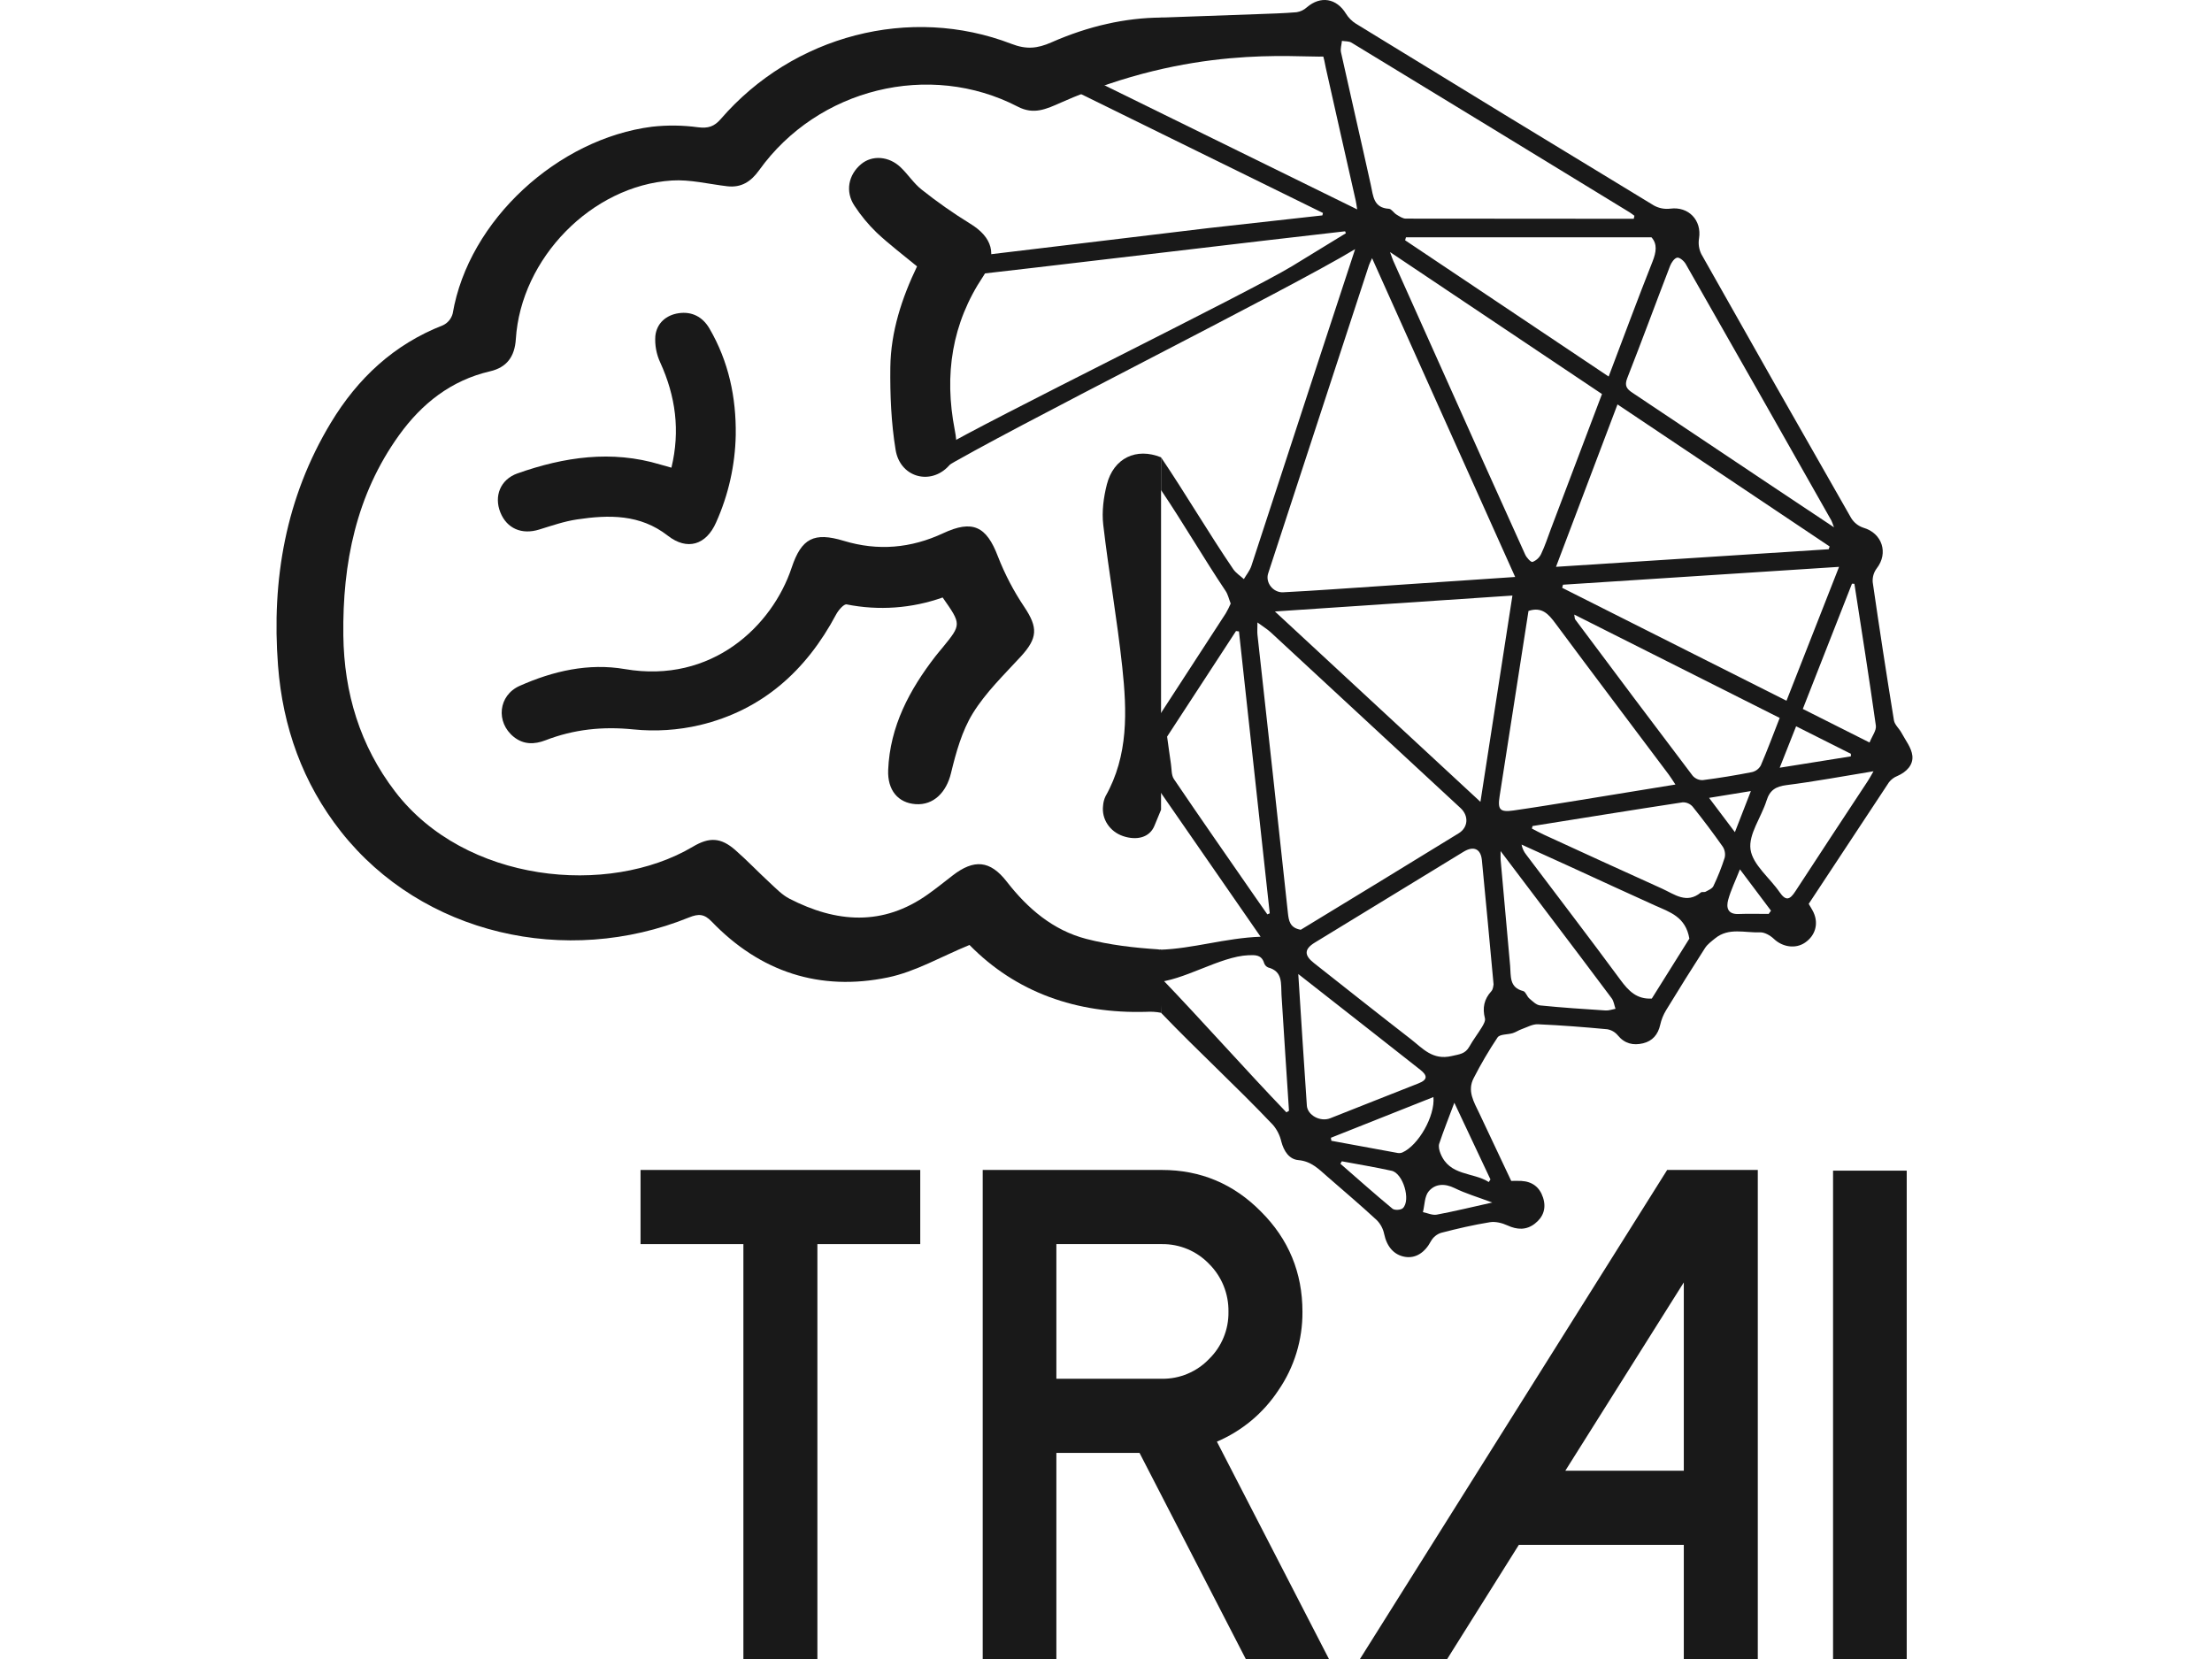
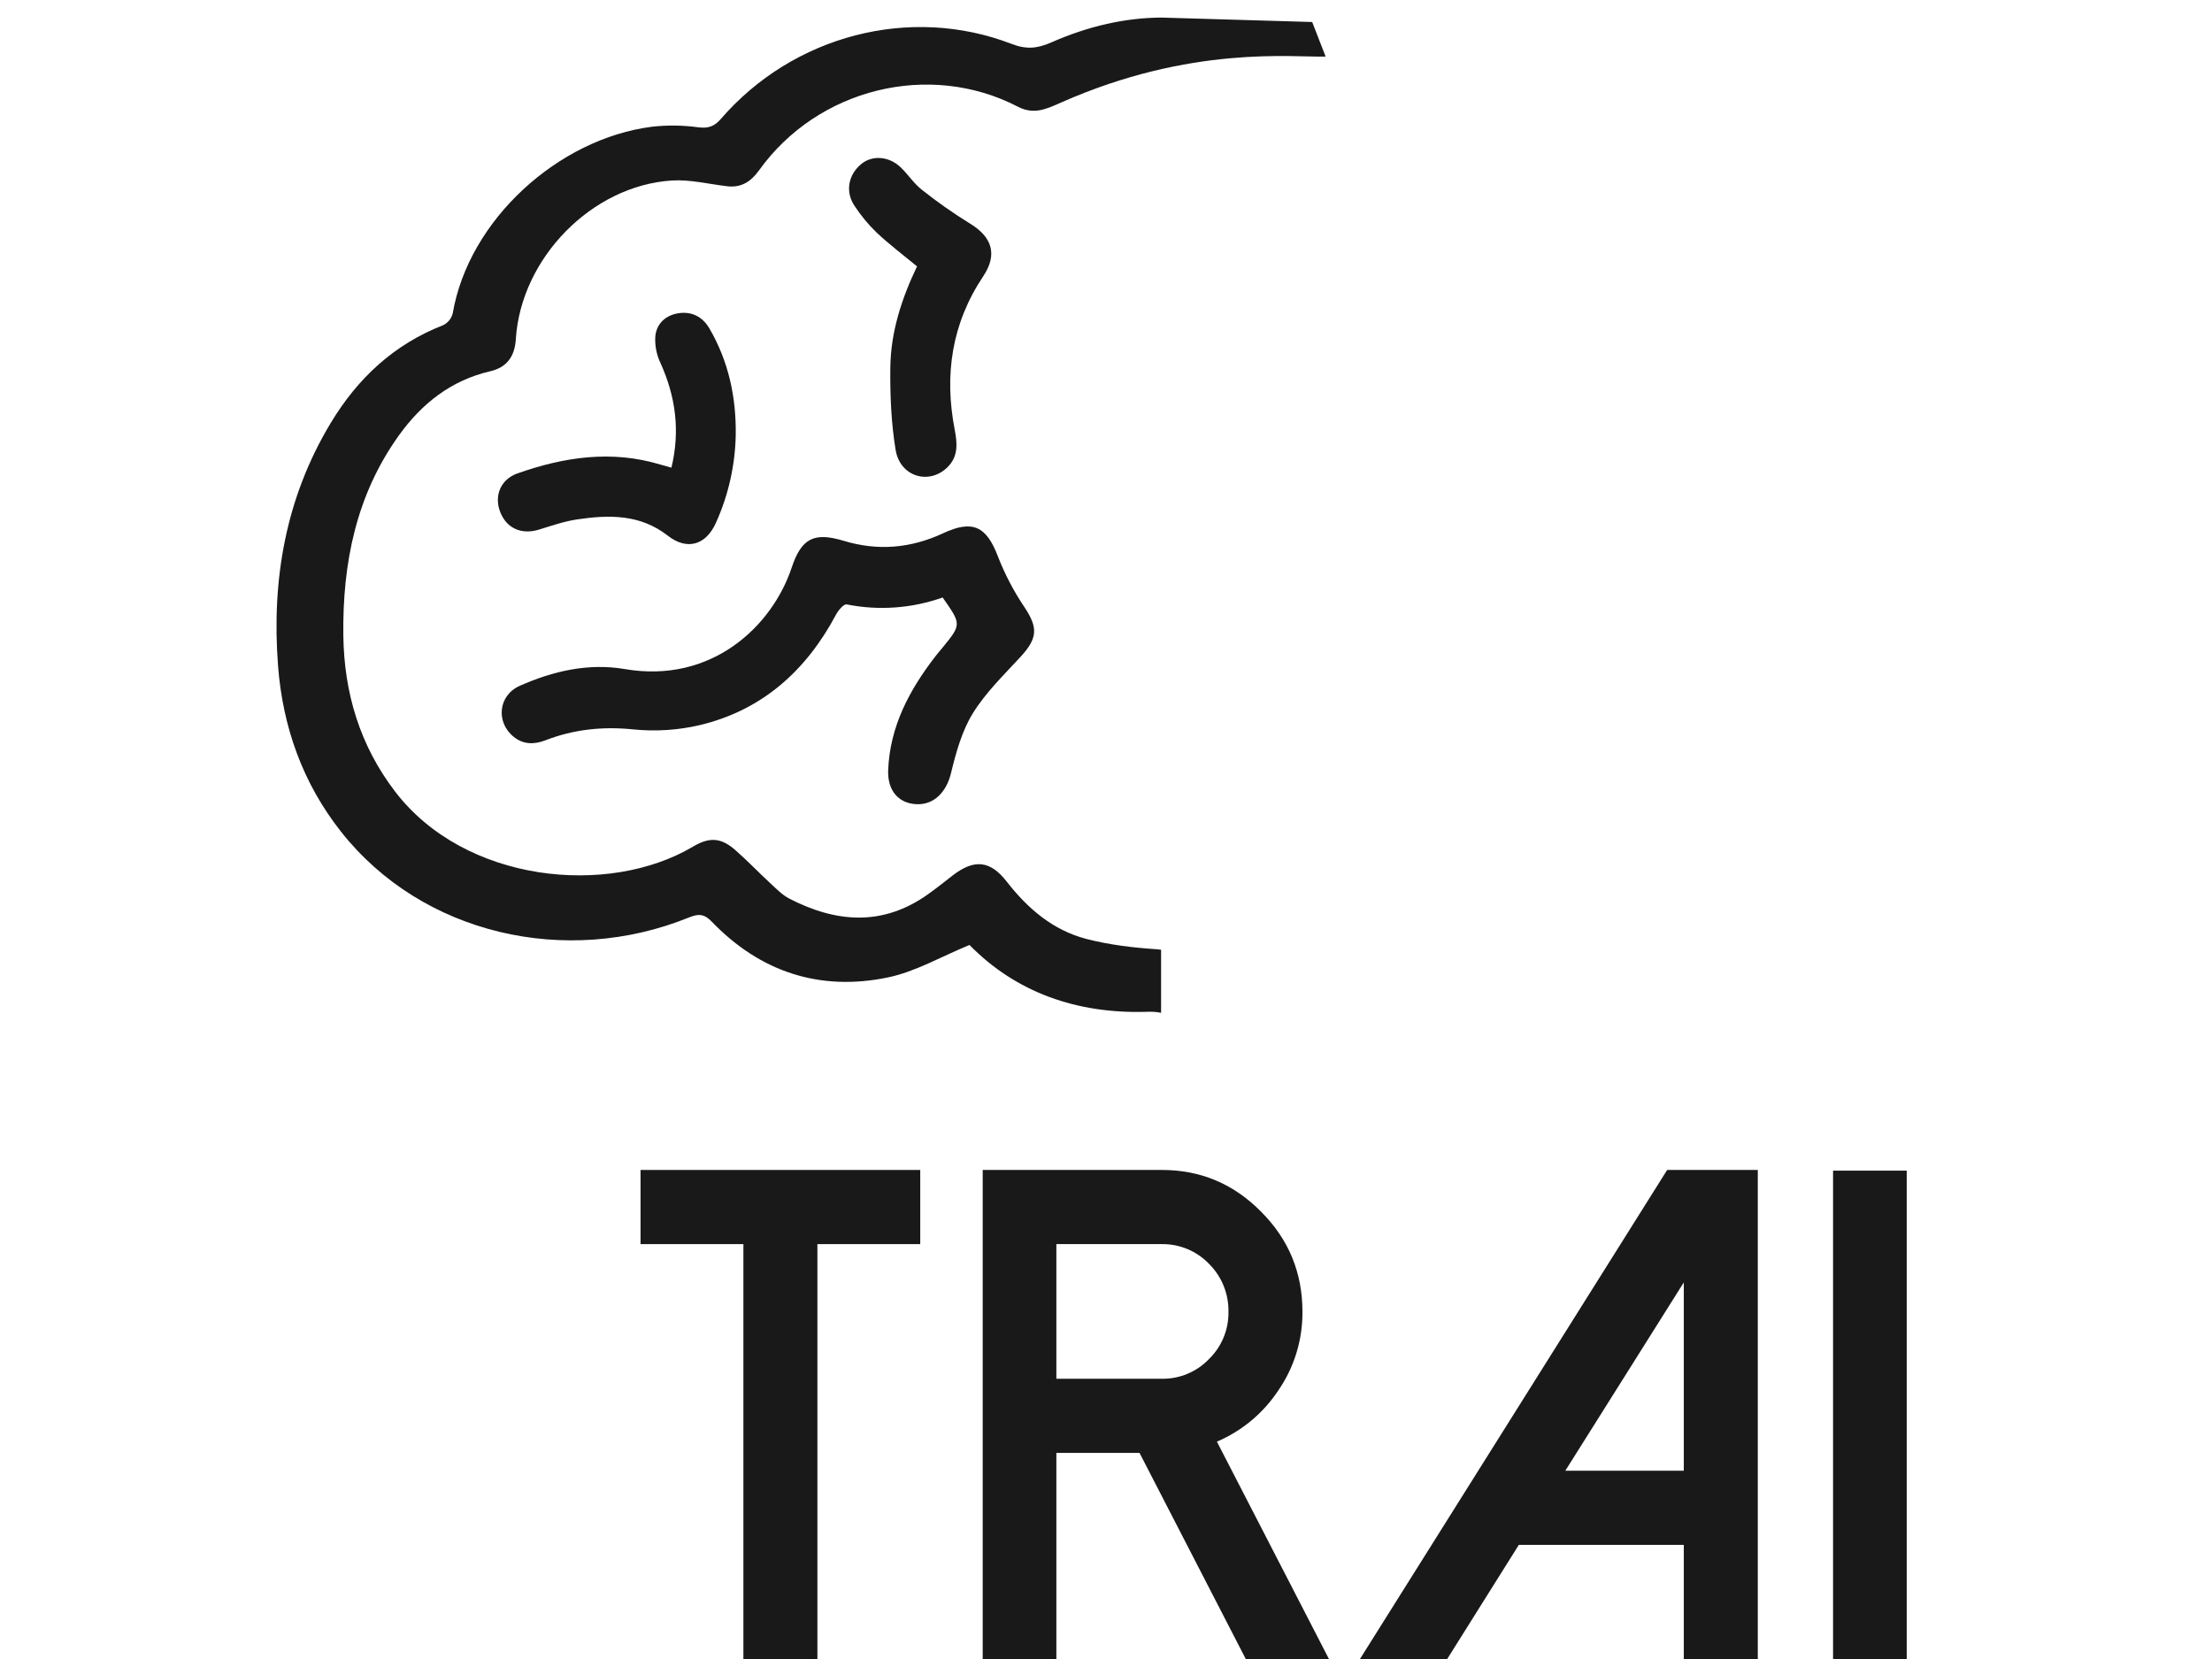
<svg xmlns="http://www.w3.org/2000/svg" width="80" height="60" viewBox="0 0 80 60" fill="none">
  <g clip-path="url(#clip0_3022_13526)">
-     <path d="M67.615 26.854L65.201 25.64C65.799 24.115 66.389 22.612 66.979 21.11L67.067 21.114C67.331 22.823 67.602 24.531 67.843 26.243C67.868 26.418 67.707 26.62 67.615 26.854ZM67.556 28.24C66.681 29.571 65.801 30.898 64.933 32.234C64.739 32.533 64.594 32.605 64.363 32.269C64.005 31.747 63.39 31.276 63.31 30.722C63.231 30.173 63.702 29.554 63.89 28.953C64.01 28.57 64.227 28.444 64.613 28.394C65.63 28.265 66.639 28.077 67.758 27.894C67.657 28.068 67.611 28.157 67.556 28.24ZM63.966 33.053C63.602 33.053 63.239 33.042 62.876 33.056C62.48 33.072 62.426 32.819 62.503 32.54C62.598 32.193 62.76 31.864 62.927 31.441C63.334 31.983 63.692 32.459 64.05 32.936L63.966 33.053ZM62.376 31.018C62.264 31.369 62.127 31.713 61.968 32.046C61.925 32.139 61.787 32.193 61.685 32.25C61.638 32.277 61.553 32.245 61.515 32.277C61 32.705 60.56 32.342 60.112 32.139C58.68 31.491 57.25 30.839 55.823 30.181C55.68 30.115 55.542 30.038 55.403 29.966L55.426 29.875C57.236 29.586 59.045 29.293 60.857 29.017C60.924 29.015 60.991 29.027 61.052 29.054C61.114 29.08 61.169 29.12 61.214 29.17C61.593 29.641 61.956 30.125 62.305 30.62C62.343 30.678 62.368 30.743 62.38 30.811C62.393 30.88 62.391 30.95 62.376 31.017M59.739 36.114C59.195 36.146 58.897 35.835 58.606 35.44C57.486 33.921 56.338 32.423 55.202 30.916C55.114 30.809 55.054 30.681 55.029 30.545C55.624 30.815 56.219 31.085 56.813 31.356C57.828 31.82 58.839 32.291 59.856 32.748C60.387 32.986 60.965 33.156 61.098 33.946C60.672 34.626 60.202 35.375 59.74 36.114M58.068 36.545C57.277 36.494 56.487 36.442 55.699 36.362C55.561 36.348 55.427 36.211 55.309 36.11C55.222 36.035 55.179 35.867 55.09 35.844C54.577 35.714 54.649 35.303 54.616 34.931C54.503 33.651 54.386 32.373 54.272 31.093C54.267 31.036 54.271 30.977 54.271 30.78C54.896 31.606 55.435 32.32 55.975 33.034C56.748 34.056 57.523 35.077 58.289 36.105C58.365 36.208 58.382 36.357 58.427 36.484C58.307 36.506 58.185 36.553 58.068 36.545M54.236 28.794C54.588 26.55 54.935 24.305 55.28 22.095C55.771 21.933 56.009 22.214 56.261 22.554C57.613 24.377 58.983 26.187 60.345 28.003C60.422 28.105 60.488 28.215 60.594 28.374C59.389 28.57 58.238 28.759 57.087 28.945C56.305 29.07 55.523 29.2 54.739 29.312C54.243 29.383 54.16 29.279 54.236 28.794M53.542 29L46.109 22.115C49.025 21.919 51.826 21.732 54.699 21.539C54.312 24.038 53.934 26.475 53.542 29ZM53.938 35.847C53.672 36.137 53.608 36.453 53.705 36.831C53.727 36.921 53.654 37.05 53.597 37.145C53.452 37.384 53.278 37.607 53.142 37.851C52.992 38.118 52.787 38.127 52.502 38.193C51.809 38.354 51.454 37.916 51.026 37.583C49.85 36.672 48.685 35.748 47.517 34.827C47.161 34.546 47.169 34.324 47.55 34.091C49.343 32.993 51.138 31.898 52.933 30.804C53.294 30.584 53.553 30.696 53.594 31.105C53.739 32.575 53.872 34.047 54.017 35.602C54.007 35.636 54.006 35.772 53.938 35.847M53.904 42.655C53.884 42.686 53.864 42.718 53.844 42.75C53.272 42.384 52.428 42.541 52.098 41.719C52.054 41.61 52.017 41.466 52.051 41.363C52.204 40.904 52.384 40.454 52.598 39.882C53.068 40.881 53.486 41.768 53.904 42.655M51.962 43.929C51.806 43.958 51.629 43.872 51.462 43.839C51.526 43.583 51.519 43.267 51.67 43.087C51.907 42.806 52.25 42.794 52.612 42.971C53.003 43.164 53.428 43.288 53.97 43.491C53.219 43.658 52.593 43.811 51.962 43.929ZM50.718 41.681C50.665 41.702 50.607 41.709 50.551 41.699C49.75 41.554 48.95 41.406 48.15 41.258C48.145 41.221 48.139 41.185 48.134 41.149C49.367 40.659 50.6 40.17 51.842 39.676C51.906 40.362 51.298 41.426 50.718 41.681M50.735 43.696C50.665 43.764 50.436 43.777 50.362 43.715C49.723 43.186 49.103 42.633 48.477 42.088L48.529 42C49.13 42.112 49.734 42.211 50.331 42.343C50.743 42.434 51.033 43.405 50.736 43.696M47.264 39.981C47.156 38.435 47.061 36.889 46.954 35.227C47.913 35.978 48.789 36.665 49.665 37.352C50.232 37.797 50.799 38.243 51.365 38.689C51.621 38.89 51.649 39.046 51.301 39.182C50.235 39.596 49.175 40.027 48.11 40.443C47.751 40.584 47.288 40.337 47.263 39.981M46.577 33.001C46.217 29.653 45.851 26.305 45.478 22.958C45.466 22.848 45.477 22.736 45.477 22.512C45.692 22.671 45.835 22.756 45.955 22.866C48.247 24.985 50.537 27.105 52.825 29.227C53.124 29.504 53.103 29.923 52.757 30.136C50.854 31.305 48.95 32.468 47.044 33.626C46.646 33.557 46.609 33.301 46.577 33.001M45.835 33.069C45.687 32.858 45.538 32.647 45.392 32.435C44.41 31.018 43.423 29.604 42.456 28.176C42.36 28.034 42.377 27.811 42.348 27.625C42.305 27.343 42.269 27.06 42.21 26.641C42.984 25.455 43.843 24.139 44.702 22.823L44.809 22.836C45.179 26.235 45.55 29.634 45.922 33.032C45.892 33.045 45.863 33.057 45.834 33.069M45.865 20.738C47.078 17.021 48.293 13.305 49.511 9.59C49.528 9.538 49.556 9.489 49.623 9.337C51.362 13.212 53.066 17.006 54.798 20.867C52.543 21.02 50.376 21.166 48.209 21.312C47.608 21.352 47.007 21.391 46.406 21.421C46.048 21.439 45.756 21.072 45.865 20.738M48.499 1.891C48.471 1.763 48.52 1.616 48.533 1.478C48.649 1.498 48.785 1.485 48.878 1.542C52.234 3.584 55.588 5.63 58.939 7.68C58.999 7.717 59.054 7.763 59.111 7.804C59.103 7.841 59.095 7.877 59.087 7.913C56.339 7.913 53.592 7.911 50.844 7.907C50.731 7.907 50.611 7.824 50.506 7.76C50.407 7.701 50.327 7.557 50.233 7.551C49.671 7.516 49.666 7.091 49.578 6.692C49.225 5.09 48.853 3.493 48.499 1.891M59.766 9.46C59.228 10.817 58.722 12.187 58.179 13.618L50.818 8.69C50.828 8.654 50.838 8.618 50.848 8.583H59.728C59.945 8.825 59.902 9.115 59.766 9.46M60.656 9.319C60.743 9.301 60.904 9.438 60.965 9.545C62.727 12.635 64.483 15.728 66.234 18.825C66.254 18.861 66.265 18.904 66.329 19.071C65.488 18.511 64.743 18.016 64 17.52C62.348 16.415 60.696 15.31 59.043 14.207C58.832 14.067 58.743 13.953 58.852 13.675C59.381 12.329 59.879 10.971 60.399 9.621C60.446 9.499 60.553 9.339 60.656 9.319M56.091 19.128C55.976 19.432 55.877 19.743 55.737 20.035C55.674 20.168 55.562 20.27 55.426 20.323C55.367 20.341 55.211 20.17 55.16 20.056C54.15 17.824 53.145 15.589 52.146 13.352C51.56 12.046 50.975 10.739 50.389 9.432C50.361 9.368 50.34 9.301 50.272 9.116L57.938 14.251C57.314 15.9 56.702 17.514 56.091 19.128M58.499 14.626C61.079 16.354 63.625 18.059 66.171 19.764C66.159 19.797 66.148 19.831 66.137 19.864C62.879 20.074 59.621 20.284 56.275 20.5C57.023 18.524 57.749 16.606 58.499 14.626M64.611 25.343C61.891 23.974 59.195 22.616 56.498 21.259L56.528 21.147L66.512 20.501C65.863 22.153 65.25 23.716 64.611 25.343ZM64.959 26.267C65.644 26.611 66.292 26.937 66.94 27.263C66.94 27.294 66.939 27.325 66.939 27.355L64.365 27.766C64.593 27.189 64.77 26.744 64.959 26.267ZM63.323 28.61C63.124 29.12 62.953 29.561 62.745 30.096C62.418 29.663 62.138 29.29 61.811 28.856L63.323 28.61ZM61.583 28.214C61.515 28.217 61.447 28.204 61.385 28.177C61.322 28.15 61.266 28.11 61.22 28.059C59.795 26.178 58.377 24.291 56.966 22.398C56.951 22.378 56.955 22.344 56.935 22.227L64.365 25.965C64.13 26.564 63.92 27.131 63.681 27.685C63.648 27.744 63.602 27.797 63.548 27.838C63.493 27.879 63.431 27.908 63.364 27.924C62.774 28.04 62.18 28.138 61.583 28.214M68.768 26.5C68.686 26.346 68.523 26.213 68.497 26.053C68.226 24.39 67.97 22.724 67.729 21.056C67.715 20.877 67.766 20.7 67.874 20.557C68.307 20 68.07 19.282 67.392 19.086C67.209 19.026 67.053 18.902 66.951 18.738C65.134 15.561 63.327 12.378 61.531 9.19C61.445 9.015 61.416 8.818 61.447 8.627C61.554 7.964 61.067 7.46 60.41 7.546C60.205 7.572 59.997 7.532 59.816 7.432C56.217 5.249 52.624 3.057 49.037 0.856C48.892 0.765 48.77 0.641 48.679 0.495C48.336 -0.066 47.758 -0.161 47.264 0.265C47.16 0.359 47.031 0.421 46.893 0.442C46.425 0.482 45.955 0.493 45.485 0.511C44.313 0.554 43.141 0.596 41.968 0.637V1.301C43.553 1.243 45.138 1.183 46.722 1.141C46.87 1.137 47.029 1.273 47.17 1.364C47.253 1.418 47.299 1.559 47.381 1.579C47.86 1.695 47.869 2.092 47.951 2.462C48.307 4.061 48.672 5.659 49.032 7.257C49.051 7.339 49.06 7.424 49.084 7.573C46.697 6.405 41.035 3.616 38.674 2.461V3.195C40.64 4.157 45.891 6.746 47.846 7.702C47.839 7.732 47.832 7.761 47.826 7.79C46.447 7.943 45.068 8.097 43.689 8.251C43.116 8.315 35.156 9.282 34.582 9.345V10.008C36.82 9.761 46.43 8.61 48.647 8.365C48.656 8.389 48.666 8.412 48.676 8.435C48.029 8.831 47.382 9.229 46.733 9.624C45.146 10.589 35.602 15.264 34.014 16.228V16.999C36.323 15.594 46.599 10.474 49.01 9.01C48.542 10.435 48.109 11.749 47.679 13.064C46.873 15.532 46.066 17.999 45.258 20.466C45.202 20.637 45.078 20.785 44.986 20.944C44.856 20.825 44.697 20.725 44.6 20.582C43.719 19.289 42.867 17.837 41.991 16.54V17.724C42.778 18.888 43.543 20.206 44.326 21.373C44.411 21.499 44.443 21.66 44.51 21.829C44.457 21.95 44.398 22.068 44.332 22.182C43.545 23.394 42.754 24.604 41.969 25.817V28.648C43.182 30.4 44.36 32.101 45.591 33.878C44.328 33.922 43.13 34.313 41.953 34.348L41.764 35.449C41.787 35.448 41.719 35.53 41.741 35.529C42.781 35.489 44.117 34.587 45.156 34.547C45.399 34.538 45.627 34.528 45.718 34.829C45.729 34.865 45.748 34.897 45.773 34.925C45.798 34.952 45.828 34.974 45.862 34.989C46.406 35.134 46.322 35.576 46.347 35.978C46.433 37.377 46.527 38.775 46.618 40.173L46.524 40.229C45.024 38.667 43.504 36.944 41.958 35.334L41.991 36.629C43.349 38.044 44.687 39.26 46.038 40.683C46.185 40.856 46.289 41.062 46.34 41.284C46.432 41.634 46.624 41.928 46.96 41.957C47.421 41.997 47.694 42.281 47.999 42.548C48.599 43.071 49.207 43.586 49.791 44.126C49.928 44.264 50.022 44.44 50.061 44.632C50.155 45.08 50.41 45.387 50.811 45.455C51.202 45.521 51.535 45.299 51.755 44.883C51.836 44.742 51.966 44.636 52.12 44.587C52.703 44.435 53.291 44.299 53.884 44.203C54.086 44.17 54.327 44.231 54.519 44.319C54.874 44.481 55.202 44.494 55.511 44.254C55.821 44.013 55.93 43.69 55.805 43.309C55.682 42.932 55.414 42.732 55.02 42.71C54.904 42.704 54.787 42.709 54.655 42.709C54.27 41.892 53.888 41.078 53.502 40.266C53.308 39.857 53.052 39.452 53.301 38.985C53.559 38.48 53.847 37.99 54.162 37.519C54.246 37.398 54.525 37.422 54.71 37.365C54.821 37.331 54.92 37.261 55.03 37.222C55.225 37.153 55.428 37.035 55.622 37.044C56.459 37.08 57.294 37.146 58.127 37.224C58.277 37.249 58.413 37.328 58.51 37.445C58.759 37.748 59.072 37.817 59.422 37.733C59.763 37.651 59.965 37.417 60.044 37.063C60.085 36.877 60.157 36.7 60.255 36.538C60.716 35.781 61.186 35.031 61.665 34.286C61.755 34.147 61.902 34.041 62.035 33.933C62.526 33.536 63.107 33.742 63.65 33.719C63.817 33.712 64.025 33.832 64.155 33.956C64.465 34.251 64.934 34.328 65.28 34.092C65.653 33.839 65.777 33.411 65.591 33.003C65.543 32.899 65.479 32.803 65.414 32.69C66.381 31.222 67.349 29.756 68.317 28.292C68.397 28.19 68.502 28.111 68.622 28.064C68.949 27.921 69.2 27.667 69.163 27.331C69.131 27.042 68.914 26.772 68.768 26.5Z" fill="#191919" />
    <path d="M41.992 34.35C41.952 34.347 41.918 34.337 41.877 34.334C41.007 34.277 40.125 34.175 39.284 33.956C38.086 33.643 37.173 32.866 36.411 31.886C35.806 31.107 35.223 31.067 34.452 31.664C34.157 31.892 33.867 32.126 33.563 32.342C31.928 33.507 30.244 33.374 28.549 32.501C28.285 32.365 28.066 32.133 27.842 31.927C27.419 31.537 27.021 31.117 26.588 30.739C26.069 30.286 25.652 30.27 25.062 30.62C21.998 32.438 16.816 31.928 14.292 28.631C13.016 26.966 12.443 25.057 12.417 22.977C12.385 20.372 12.88 17.898 14.431 15.741C15.255 14.595 16.313 13.757 17.722 13.429C18.328 13.289 18.616 12.899 18.656 12.262C18.84 9.345 21.397 6.713 24.298 6.528C24.959 6.486 25.633 6.658 26.3 6.736C26.811 6.796 27.16 6.567 27.453 6.159C29.577 3.196 33.614 2.2 36.813 3.859C37.392 4.159 37.84 3.945 38.38 3.706C43.081 1.627 46.731 2.079 47.943 2.046L47.457 0.796L41.992 0.635C40.698 0.646 39.376 0.938 38.026 1.532C37.509 1.76 37.116 1.793 36.58 1.586C32.913 0.174 28.686 1.278 26.07 4.302C25.828 4.582 25.608 4.647 25.246 4.603C24.695 4.528 24.136 4.521 23.582 4.583C20.194 5.013 16.949 7.949 16.372 11.341C16.347 11.432 16.304 11.517 16.244 11.59C16.184 11.662 16.109 11.721 16.024 11.762C14.247 12.454 12.934 13.682 11.96 15.299C10.331 18.002 9.818 20.966 10.055 24.071C10.224 26.286 10.946 28.321 12.334 30.08C15.268 33.797 20.475 34.984 24.919 33.181C25.271 33.038 25.473 33.054 25.74 33.331C27.498 35.159 29.657 35.859 32.112 35.35C33.108 35.144 34.035 34.597 35.063 34.176C36.742 35.889 38.934 36.668 41.458 36.594C41.637 36.583 41.816 36.594 41.992 36.629V34.35Z" fill="#191919" />
-     <path d="M41.991 16.54C41.095 16.177 40.277 16.565 40.032 17.517C39.912 17.985 39.845 18.499 39.9 18.975C40.1 20.695 40.403 22.402 40.588 24.123C40.759 25.718 40.817 27.321 39.983 28.797C39.932 28.904 39.902 29.021 39.894 29.14C39.835 29.622 40.136 30.075 40.615 30.238C41.106 30.405 41.577 30.295 41.752 29.864C41.83 29.672 41.911 29.479 41.991 29.286L41.991 16.54Z" fill="#191919" />
    <path d="M34.092 21.609C32.978 22.004 31.779 22.09 30.62 21.859C30.519 21.838 30.32 22.07 30.239 22.223C29.156 24.258 27.566 25.683 25.314 26.223C24.526 26.408 23.713 26.461 22.908 26.38C21.8 26.267 20.757 26.375 19.729 26.773C19.327 26.928 18.934 26.934 18.581 26.65C17.924 26.122 18.019 25.15 18.795 24.805C20.003 24.268 21.282 23.973 22.597 24.198C25.749 24.739 27.933 22.634 28.632 20.529C28.986 19.465 29.442 19.235 30.516 19.56C31.753 19.935 32.946 19.828 34.111 19.285C35.177 18.788 35.676 19.033 36.09 20.122C36.341 20.767 36.662 21.382 37.048 21.955C37.542 22.697 37.533 23.075 36.917 23.747C36.31 24.406 35.65 25.043 35.184 25.797C34.788 26.44 34.574 27.219 34.393 27.966C34.229 28.646 33.769 29.131 33.112 29.083C32.478 29.037 32.092 28.577 32.122 27.846C32.187 26.265 32.893 24.948 33.833 23.733C33.916 23.625 34.006 23.523 34.092 23.418C34.774 22.581 34.774 22.581 34.092 21.609Z" fill="#191919" />
    <path d="M24.283 16.914C24.606 15.572 24.433 14.33 23.881 13.115C23.74 12.815 23.678 12.484 23.701 12.153C23.75 11.69 24.091 11.393 24.548 11.327C25.02 11.258 25.411 11.457 25.657 11.879C26.35 13.068 26.628 14.366 26.609 15.733C26.587 16.823 26.346 17.898 25.9 18.891C25.541 19.713 24.852 19.921 24.152 19.374C23.152 18.592 22.02 18.614 20.868 18.786C20.405 18.855 19.953 19.012 19.503 19.151C18.873 19.348 18.33 19.117 18.095 18.529C17.863 17.948 18.09 17.341 18.718 17.12C20.402 16.526 22.119 16.27 23.878 16.8C24.003 16.837 24.13 16.871 24.283 16.914Z" fill="#191919" />
    <path d="M33.166 9.634C32.663 9.219 32.163 8.842 31.709 8.416C31.404 8.122 31.134 7.795 30.902 7.44C30.563 6.93 30.68 6.322 31.145 5.935C31.54 5.605 32.144 5.642 32.572 6.05C32.841 6.306 33.048 6.635 33.337 6.861C33.892 7.302 34.473 7.71 35.076 8.082C35.889 8.574 36.082 9.21 35.56 9.991C34.421 11.695 34.143 13.558 34.529 15.545C34.626 16.049 34.661 16.529 34.246 16.918C33.578 17.546 32.548 17.232 32.391 16.27C32.23 15.29 32.188 14.28 32.2 13.284C32.216 11.995 32.616 10.781 33.166 9.634Z" fill="#191919" />
    <path d="M33.282 42.313V44.995H29.562V60H26.886V44.995H23.166V42.313H33.282Z" fill="#191919" />
    <path d="M42.023 49.865C42.341 49.869 42.656 49.808 42.95 49.684C43.243 49.561 43.508 49.379 43.729 49.148C43.955 48.927 44.134 48.662 44.254 48.368C44.375 48.075 44.434 47.76 44.429 47.443C44.434 47.121 44.375 46.803 44.255 46.505C44.135 46.208 43.956 45.938 43.729 45.712C43.508 45.482 43.243 45.299 42.95 45.176C42.656 45.053 42.341 44.991 42.023 44.995H38.205V49.865H42.023ZM48.063 60H45.055L41.213 52.547H38.205V60H35.541V42.313H42.023C43.422 42.313 44.617 42.816 45.607 43.821C46.606 44.818 47.105 46.025 47.105 47.443C47.112 48.458 46.808 49.451 46.233 50.285C45.689 51.109 44.916 51.753 44.011 52.139L48.063 60Z" fill="#191919" />
    <path d="M56.612 53.19H60.897V46.38L56.612 53.19ZM63.573 42.313V60H60.897V55.872H54.931L52.34 60H49.185L60.295 42.313H63.573Z" fill="#191919" />
    <path d="M68.959 60H66.295V42.338H68.959V60Z" fill="#191919" />
  </g>
  <defs>
    <clipPath id="clip0_3022_13526">
      <rect width="59.167" height="60" fill="white" transform="translate(10)" />
    </clipPath>
  </defs>
</svg>